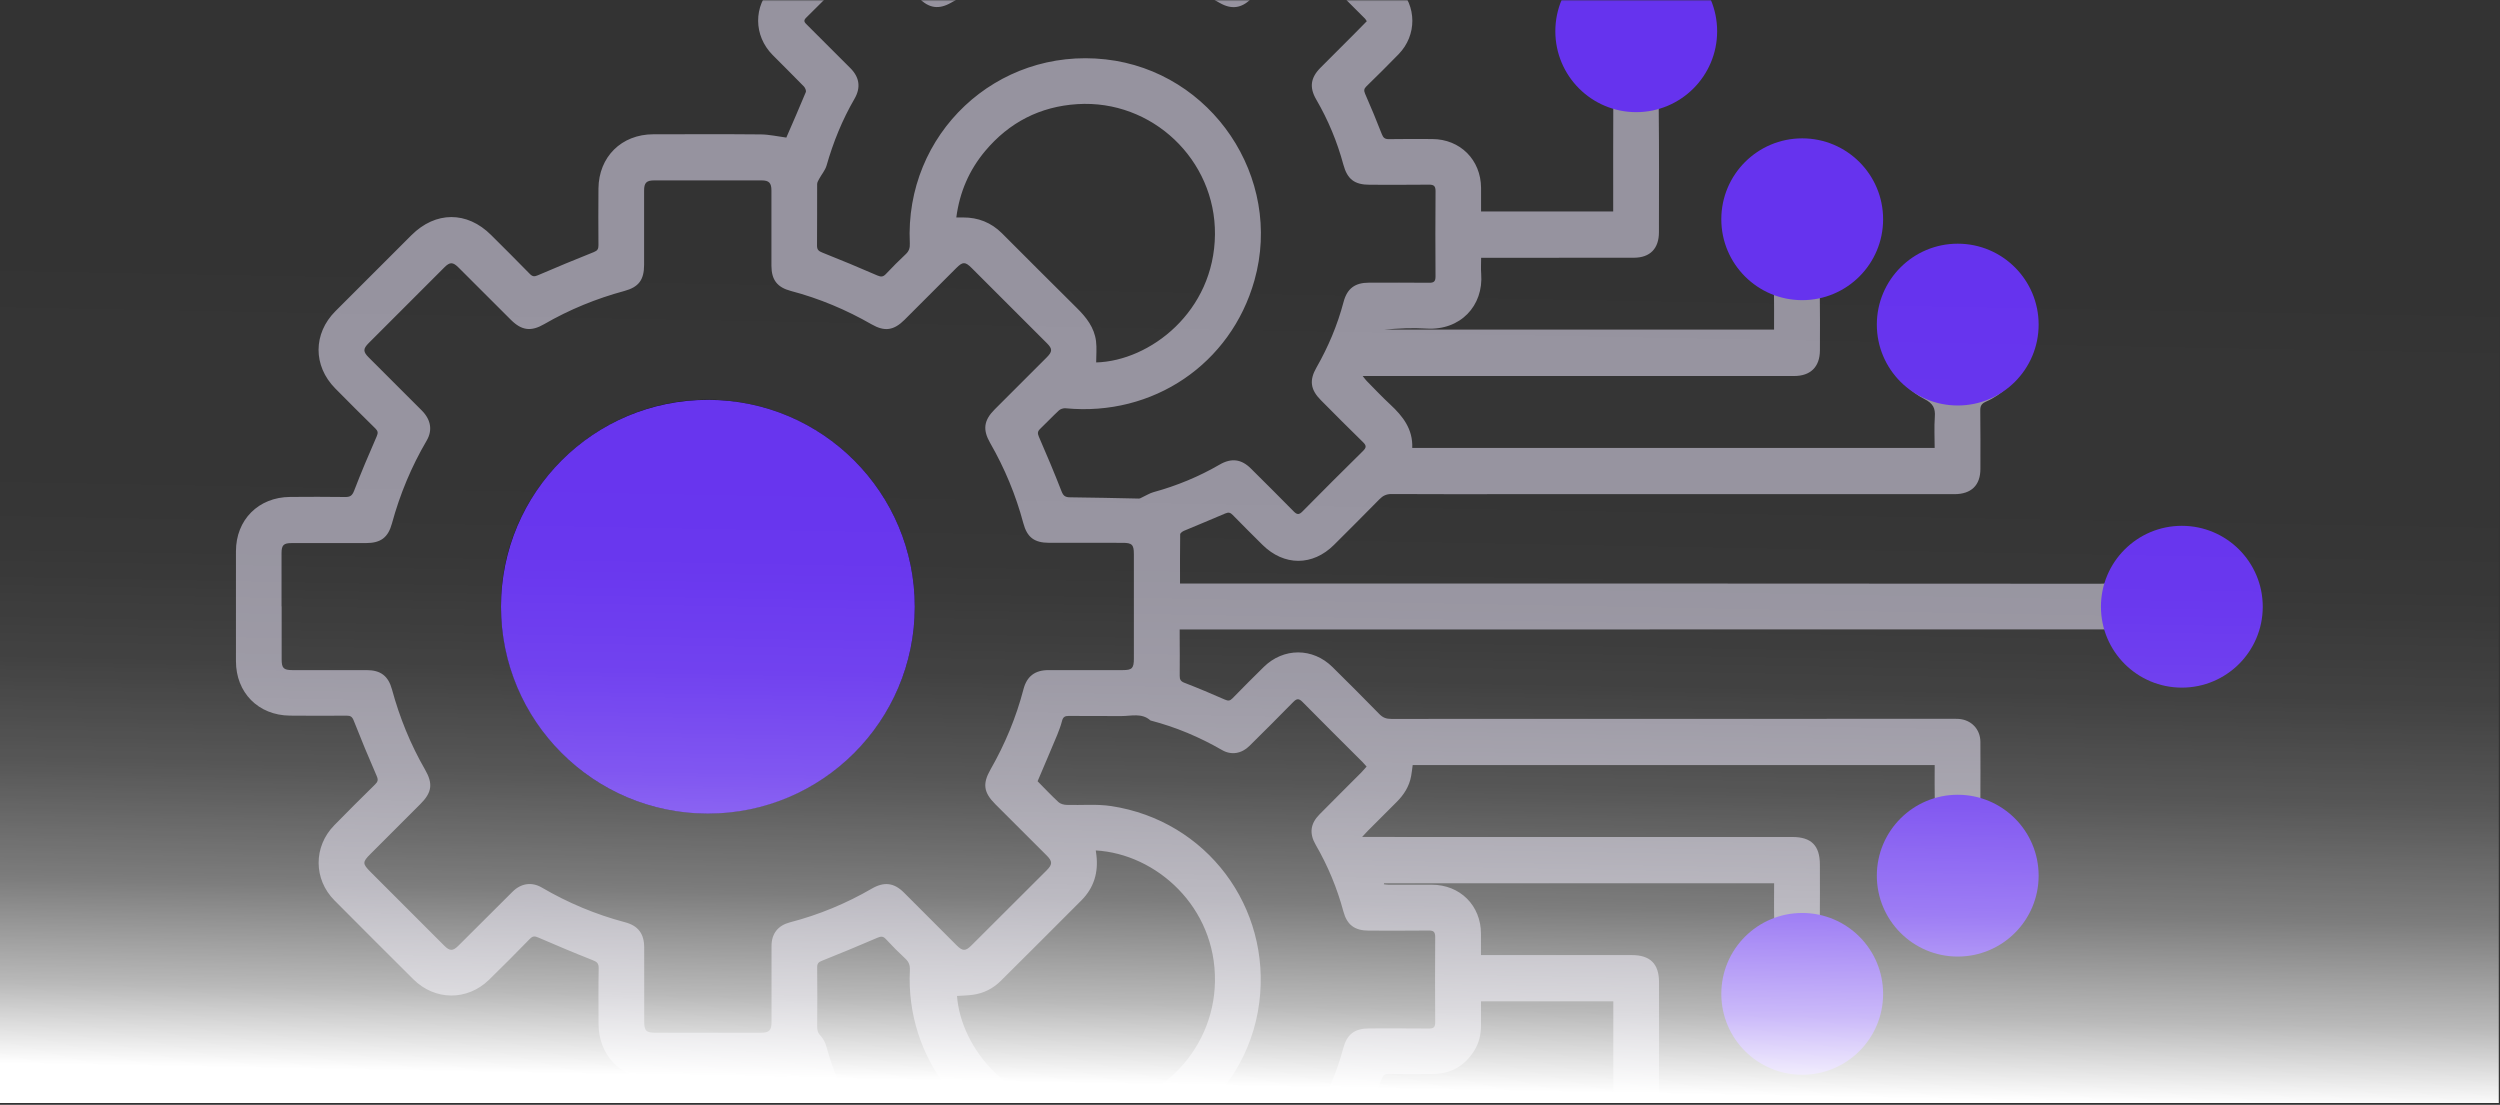
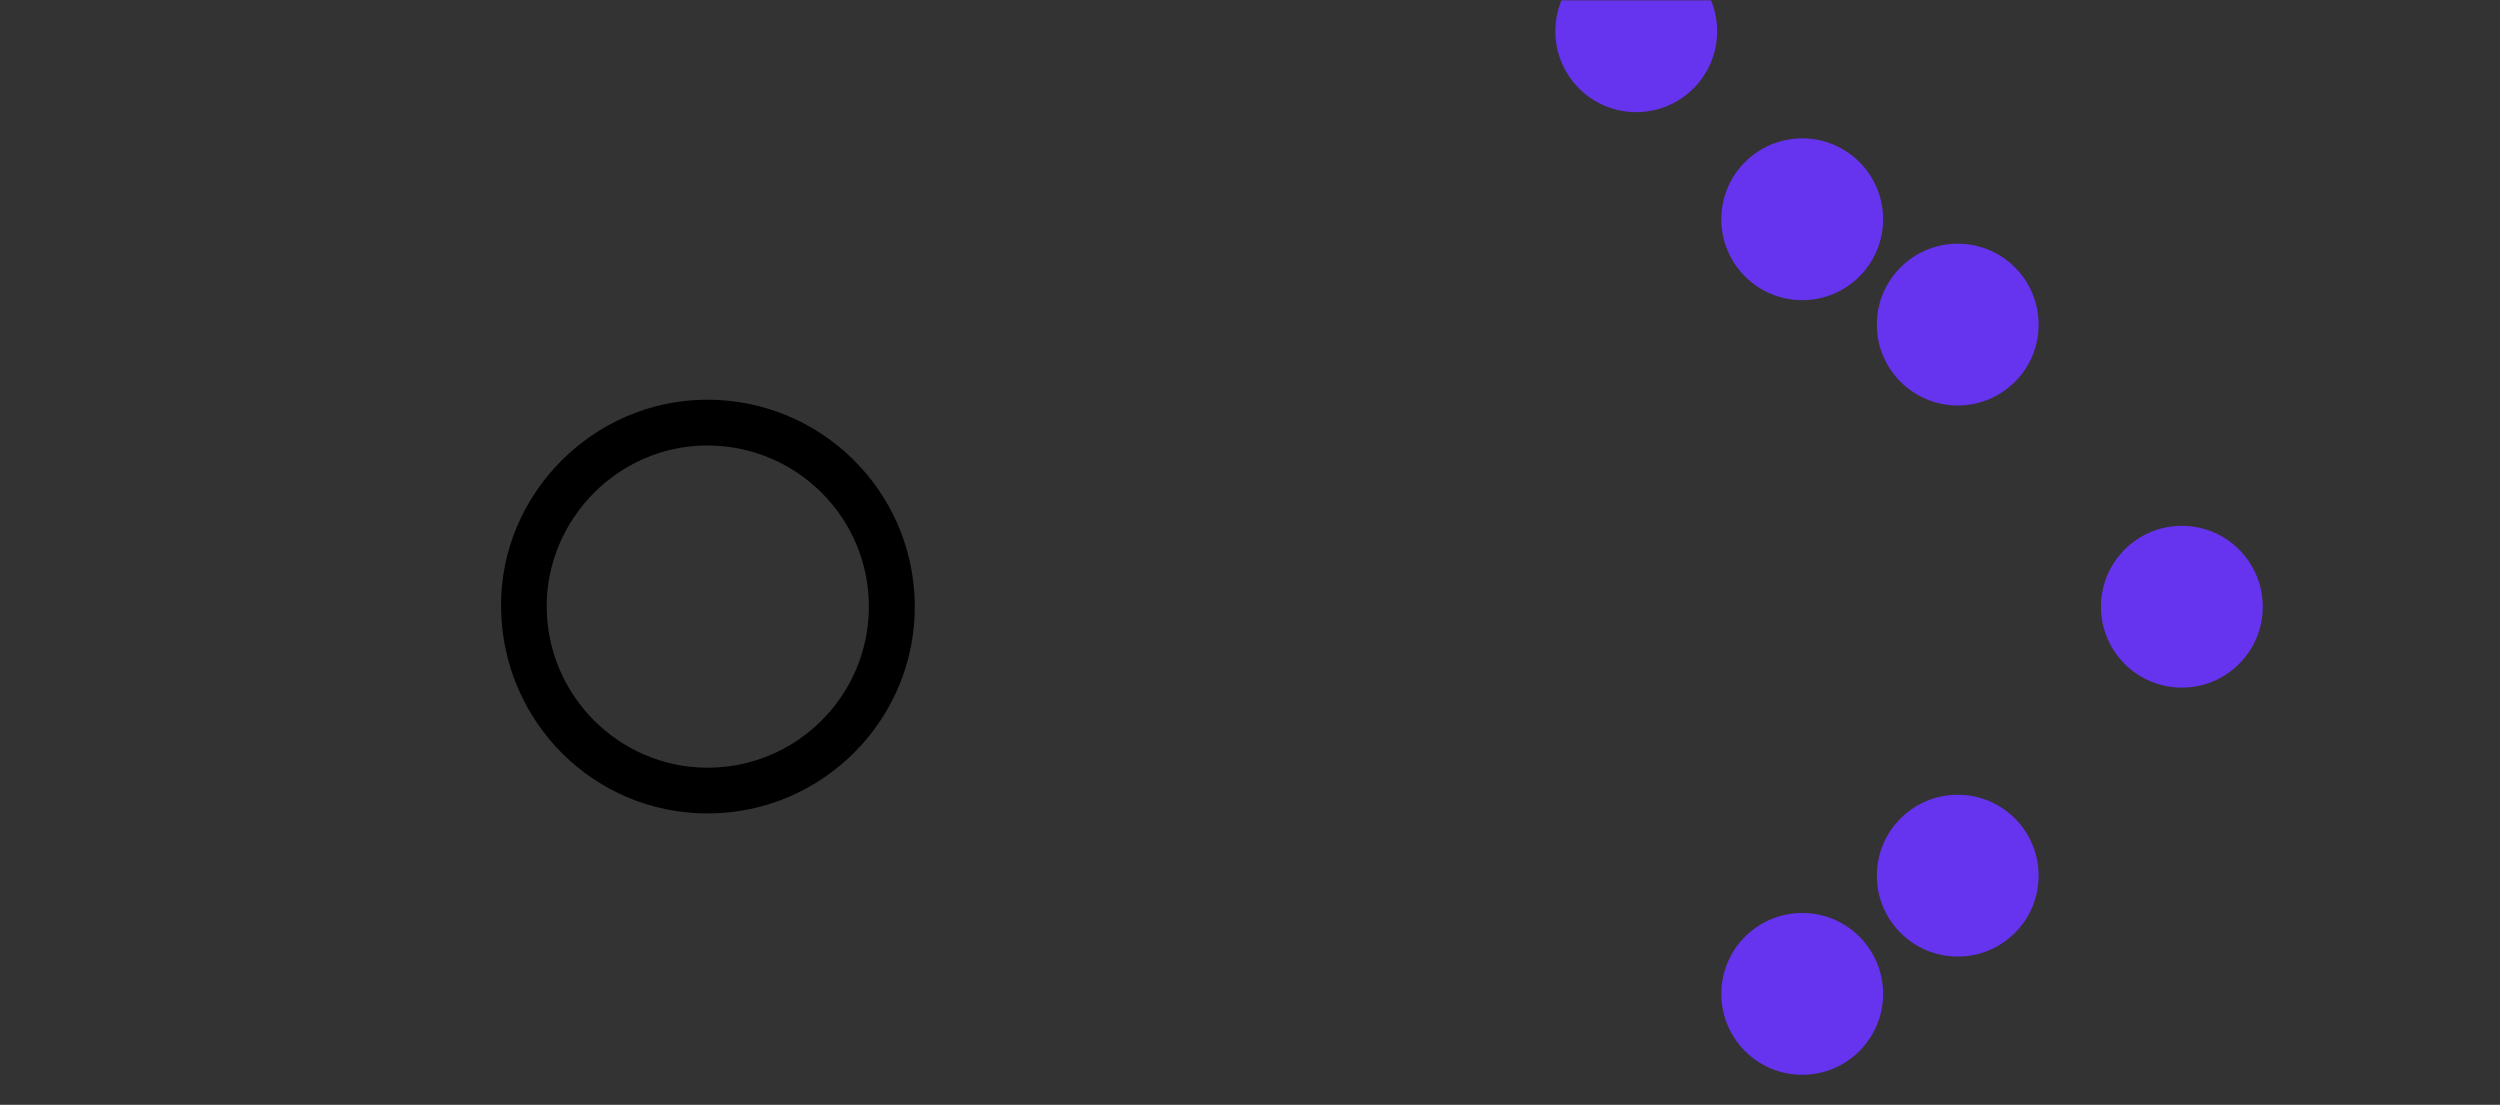
<svg xmlns="http://www.w3.org/2000/svg" width="792" height="350" viewBox="0 0 792 350" fill="none">
  <rect x="0" y="0" width="792" height="350" fill="#333333" stroke="none" />
  <g clip-path="url(#clip0_14_281)">
    <mask id="mask0_14_281" style="mask-type:luminance" maskUnits="userSpaceOnUse" x="0" y="0" width="792" height="350">
      <path d="M791.61 0H0V349.44H791.61V0Z" fill="white" />
    </mask>
    <g mask="url(#mask0_14_281)">
-       <path opacity="0.59" d="M249.07 43.67C251.13 38.92 253.26 34.08 255.28 29.18C255.47 28.73 255.08 27.81 254.67 27.39C251.4 24.03 248.06 20.74 244.76 17.41C238.7 11.29 238.63 1.92 244.67 -4.2C251.57 -11.18 258.51 -18.11 265.49 -25C271.64 -31.06 280.68 -31.14 286.96 -25.18C290.45 -21.87 293.82 -18.43 297.19 -14.99C297.91 -14.25 298.44 -14.16 299.41 -14.58C303.7 -16.45 308.03 -18.25 312.38 -19.97C313.41 -20.37 313.8 -20.83 313.79 -21.94C313.74 -26.44 313.75 -30.95 313.77 -35.45C313.81 -44.92 320.3 -51.37 329.75 -51.36C339.13 -51.36 348.51 -51.36 357.89 -51.36C367.29 -51.35 373.74 -44.95 373.79 -35.59C373.81 -31.09 373.83 -26.58 373.77 -22.08C373.75 -20.91 374.14 -20.4 375.25 -19.96C379.61 -18.25 383.93 -16.44 388.22 -14.56C389.21 -14.13 389.72 -14.29 390.42 -15.01C393.57 -18.23 396.78 -21.39 399.96 -24.58C406.57 -31.21 415.7 -31.3 422.34 -24.72C429.26 -17.86 436.16 -10.97 443.01 -4.04C448.87 1.88 448.91 11.16 443.11 17.14C439.76 20.6 436.33 23.98 432.89 27.34C432.1 28.11 432.02 28.69 432.47 29.72C434.33 33.95 436.1 38.22 437.77 42.52C438.23 43.7 438.77 44.1 440.03 44.08C444.6 44 449.16 44.03 453.73 44.05C462.59 44.08 469.14 50.63 469.2 59.51C469.22 61.96 469.2 64.42 469.2 66.99H511.06C511.06 66.39 511.06 65.8 511.06 65.21C511.06 54.6 511.03 43.98 511.09 33.37C511.09 32.06 510.67 31.47 509.49 30.93C499.83 26.59 494.48 16.65 496.35 6.65C498.28 -3.66 506.57 -10.97 517.19 -11.72C526.99 -12.41 536.49 -5.82 539.52 3.79C542.59 13.48 538.59 24.32 530.07 29.43C529.49 29.78 528.92 30.23 528.29 30.4C525.91 31.04 525.46 32.53 525.49 34.89C525.63 47.79 525.56 60.69 525.55 73.58C525.55 78.75 522.75 81.64 517.59 81.65C502.29 81.68 486.98 81.66 471.68 81.67C470.95 81.67 470.21 81.67 469.22 81.67C469.22 83.46 469.11 85.12 469.24 86.75C470.02 96.89 462.63 104.76 451.86 104.09C447.46 103.81 443.02 104.04 438.6 104.41H562.02C562.02 100.01 562.07 95.65 561.95 91.29C561.94 90.8 560.97 90.2 560.33 89.89C551.73 85.74 547.15 78.89 547.02 69.37C546.86 58.48 555.18 48.96 565.83 47.44C577.15 45.83 587.55 52.55 590.71 63.52C593.7 73.88 588.42 85.26 578.46 89.68C576.99 90.33 576.48 91.04 576.51 92.65C576.61 98.76 576.56 104.87 576.55 110.98C576.54 116.2 573.61 119.12 568.38 119.12C523.7 119.12 479.02 119.12 434.34 119.12C433.62 119.12 432.91 119.12 431.7 119.12C432.32 119.89 432.6 120.32 432.96 120.68C435.43 123.18 437.84 125.75 440.42 128.14C444.43 131.86 447.64 135.95 447.4 141.91H612.9C612.9 138.61 612.72 135.35 612.95 132.12C613.16 129.31 612.41 127.82 609.65 126.41C600.93 121.98 596.51 112.4 598.22 102.96C599.92 93.59 607.47 86.27 616.9 84.86C627.84 83.22 638.44 90.07 641.55 100.79C644.62 111.39 639.35 122.79 629.22 127.21C627.8 127.83 627.32 128.53 627.35 130.05C627.44 136.22 627.39 142.39 627.39 148.56C627.39 153.75 624.49 156.55 619.14 156.55C571.81 156.55 524.47 156.55 477.14 156.55C465.04 156.55 452.95 156.58 440.85 156.51C439.21 156.5 438.11 157.03 437 158.17C432.25 163.02 427.43 167.8 422.63 172.6C415.85 179.37 406.78 179.36 399.95 172.6C396.8 169.47 393.64 166.34 390.54 163.16C389.8 162.4 389.23 162.2 388.18 162.66C383.83 164.56 379.42 166.31 375.06 168.17C374.58 168.38 373.88 168.9 373.88 169.28C373.8 174.38 373.83 179.49 373.83 184.86C374.81 184.86 375.71 184.86 376.62 184.86C472.83 184.86 569.04 184.84 665.25 184.93C668.5 184.93 670.32 184.37 672.01 181.15C676.79 172.01 687.48 167.89 697.32 170.71C706.91 173.46 713.75 182.64 713.48 192.42C713.2 202.92 705.89 211.85 695.87 213.93C685.54 216.07 675.46 211.06 670.98 201.37C670.26 199.8 669.45 199.39 667.82 199.39C570.5 199.43 473.18 199.42 375.86 199.42C375.25 199.42 374.64 199.42 373.72 199.42C373.72 200.13 373.72 200.71 373.72 201.3C373.73 205.56 373.79 209.82 373.73 214.07C373.71 215.3 374.05 215.86 375.28 216.33C379.59 217.99 383.85 219.79 388.08 221.65C389.1 222.1 389.66 222.04 390.44 221.24C393.71 217.88 397.03 214.57 400.37 211.28C406.63 205.14 415.89 205.15 422.11 211.3C427.11 216.25 432.1 221.21 437.01 226.25C438.1 227.37 439.21 227.75 440.73 227.75C499.85 227.72 558.97 227.72 618.09 227.72C618.89 227.72 619.7 227.7 620.5 227.75C624.51 228.02 627.37 231.01 627.39 235.03C627.42 241.51 627.42 247.99 627.38 254.47C627.38 255.71 627.65 256.41 628.93 256.95C638.8 261.14 644.19 271.69 641.9 282.1C639.6 292.56 630.28 299.9 619.65 299.62C608.95 299.34 599.99 291.62 598.19 281.11C596.47 271.12 601.69 261.31 611.14 257.06C612.59 256.41 612.97 255.65 612.94 254.18C612.85 250.3 612.91 246.41 612.91 242.38H447.54C447.38 243.56 447.26 244.71 447.05 245.85C446.46 249.13 444.76 251.79 442.42 254.11C439.35 257.15 436.31 260.21 433.26 263.27C432.8 263.73 432.37 264.22 431.51 265.15C432.73 265.15 433.37 265.15 434 265.15C478.62 265.15 523.24 265.15 567.86 265.16C573.83 265.16 576.53 267.89 576.54 273.9C576.55 279.95 576.58 286 576.52 292.04C576.51 293.24 576.82 293.85 578.01 294.36C587.43 298.41 592.93 308.44 591.23 318.26C589.43 328.65 581.26 336.18 570.95 336.98C560.08 337.82 550.33 330.79 547.63 320.16C544.99 309.76 550.26 298.9 560.22 294.48C561.65 293.85 562.11 293.14 562.07 291.64C561.97 287.76 562.04 283.87 562.04 279.82H438.47C438.45 279.93 438.44 280.03 438.42 280.14C438.91 280.19 439.4 280.28 439.89 280.28C444.46 280.29 449.02 280.28 453.59 280.28C462.56 280.28 469.17 286.87 469.17 295.8C469.17 297.95 469.17 300.1 469.17 302.57C470.06 302.57 470.83 302.57 471.6 302.57C486.72 302.57 501.84 302.57 516.96 302.57C522.79 302.57 525.58 305.34 525.58 311.16C525.58 324.37 525.61 337.57 525.54 350.78C525.54 352.17 525.96 352.8 527.23 353.35C536.96 357.6 542.29 367.95 540.14 378.23C537.98 388.55 528.89 396 518.42 396C507.86 396 498.71 388.64 496.57 378.41C494.38 367.96 499.64 357.63 509.45 353.36C510.75 352.8 511.14 352.16 511.13 350.79C511.07 340.24 511.1 329.68 511.1 319.13C511.1 318.53 511.1 317.93 511.1 317.22H469.18C469.18 319.79 469.18 322.35 469.18 324.92C469.18 327.76 468.55 330.44 467.04 332.85C464.07 337.6 459.79 340.16 454.16 340.23C449.41 340.3 444.66 340.28 439.9 340.22C438.72 340.2 438.21 340.59 437.78 341.7C436.08 346.06 434.3 350.4 432.41 354.68C431.98 355.67 432.08 356.19 432.8 356.89C435.97 360 439.07 363.18 442.25 366.29C448.98 372.87 449.16 382.15 442.56 388.83C435.75 395.72 428.9 402.57 422.02 409.38C415.77 415.56 406.54 415.42 400.14 409.11C396.98 405.99 393.82 402.86 390.75 399.65C389.78 398.64 389.03 398.52 387.73 399.1C383.69 400.92 379.59 402.64 375.44 404.21C374.1 404.72 373.69 405.32 373.72 406.71C373.81 411.21 373.77 415.72 373.75 420.22C373.72 429.09 367.16 435.66 358.3 435.68C348.67 435.7 339.05 435.7 329.42 435.68C320.33 435.66 313.8 429.14 313.74 420.03C313.71 415.53 313.69 411.02 313.76 406.52C313.78 405.3 313.47 404.72 312.25 404.25C307.88 402.56 303.57 400.72 299.28 398.86C298.41 398.48 297.9 398.52 297.22 399.23C294.04 402.5 290.79 405.72 287.56 408.94C280.9 415.56 271.83 415.61 265.16 409.01C258.41 402.32 251.69 395.6 244.98 388.87C238.54 382.4 238.53 373.23 244.93 366.73C248.13 363.48 251.36 360.24 254.63 357.06C255.48 356.23 255.56 355.61 255.07 354.52C252.98 349.86 251.01 345.15 249.12 340.73C234.73 342.53 220.24 341.49 205.8 341.5C196.41 341.5 189.65 333.94 189.62 324.5C189.6 318.58 189.55 312.65 189.66 306.73C189.69 305.18 189.1 304.7 187.76 304.18C181.97 301.9 176.23 299.48 170.53 297.01C169.4 296.52 168.77 296.5 167.85 297.44C163.59 301.82 159.28 306.15 154.91 310.41C148.03 317.1 137.79 317.03 130.97 310.26C122.61 301.96 114.28 293.62 105.97 285.26C99.3 278.56 99.26 268.23 105.88 261.46C110.15 257.09 114.48 252.78 118.84 248.5C119.71 247.65 119.87 247.04 119.34 245.84C116.8 240.03 114.37 234.16 112.05 228.26C111.57 227.03 111 226.71 109.79 226.72C103.8 226.76 97.82 226.77 91.83 226.71C81.82 226.61 74.74 219.42 74.75 209.45C74.76 197.85 74.75 186.25 74.75 174.64C74.75 164.66 81.87 157.51 91.9 157.43C97.7 157.39 103.5 157.36 109.3 157.45C110.9 157.48 111.57 157.05 112.18 155.48C114.41 149.67 116.85 143.94 119.34 138.24C119.83 137.12 119.74 136.55 118.91 135.73C114.64 131.54 110.4 127.31 106.2 123.05C99.14 115.9 99.16 105.69 106.25 98.59C114.27 90.55 122.3 82.52 130.34 74.51C138.01 66.87 147.96 66.85 155.58 74.45C159.69 78.54 163.8 82.63 167.85 86.78C168.69 87.64 169.3 87.68 170.39 87.21C176.28 84.68 182.19 82.22 188.15 79.85C189.28 79.4 189.6 78.86 189.59 77.71C189.54 71.72 189.54 65.74 189.59 59.75C189.67 49.7 196.89 42.55 206.97 42.54C218.33 42.53 229.68 42.47 241.04 42.58C243.71 42.61 246.38 43.23 249.07 43.58V43.67ZM89.23 192.09C89.23 197.71 89.23 203.32 89.23 208.94C89.23 211.67 89.85 212.29 92.63 212.29C100.47 212.3 108.3 212.3 116.14 212.29C120.56 212.29 123.01 214.12 124.18 218.41C126.6 227.33 130.05 235.81 134.66 243.82C137.23 248.28 136.85 251.06 133.17 254.73C127.89 260.01 122.61 265.28 117.34 270.56C114.78 273.12 114.8 273.63 117.41 276.25C125.17 284.02 132.94 291.78 140.7 299.55C142.47 301.33 143.44 301.37 145.2 299.62C150.93 293.92 156.65 288.21 162.37 282.5C165.04 279.83 168.45 279.3 171.66 281.18C179.96 286.04 188.75 289.72 198.05 292.18C202.17 293.27 204.07 295.82 204.08 300.12C204.1 307.9 204.08 315.67 204.09 323.45C204.09 326.63 204.65 327.18 207.9 327.18C218.95 327.18 229.99 327.18 241.04 327.17C243.7 327.17 244.42 326.43 244.42 323.74C244.42 315.72 244.42 307.69 244.42 299.67C244.42 295.75 246.48 293.18 250.28 292.19C259.41 289.82 268.04 286.24 276.2 281.51C280.1 279.25 283.25 279.64 286.39 282.79C291.93 288.33 297.46 293.88 303 299.42C304.96 301.38 305.85 301.41 307.77 299.49C315.73 291.56 323.67 283.63 331.61 275.69C333.45 273.85 333.44 272.87 331.6 271.03C326.19 265.62 320.79 260.2 315.36 254.81C311.61 251.08 311.2 248.32 313.8 243.76C318.38 235.74 321.91 227.29 324.24 218.34C325.31 214.24 327.89 212.29 332.16 212.29C340 212.29 347.84 212.29 355.67 212.29C358.64 212.29 359.2 211.71 359.21 208.69C359.21 197.64 359.21 186.6 359.21 175.55C359.21 172.55 358.63 171.97 355.65 171.97C347.87 171.97 340.1 171.97 332.32 171.96C327.66 171.95 325.38 170.21 324.19 165.75C321.81 156.82 318.29 148.36 313.69 140.35C311.26 136.12 311.67 133.15 315.1 129.72C320.6 124.23 326.1 118.73 331.59 113.23C333.43 111.39 333.45 110.52 331.67 108.74C323.73 100.79 315.79 92.85 307.84 84.92C305.77 82.85 304.99 82.87 302.95 84.92C297.5 90.37 292.04 95.82 286.59 101.28C283.17 104.7 280.28 105.13 276.14 102.76C268.07 98.13 259.57 94.55 250.57 92.18C246.24 91.04 244.4 88.68 244.39 84.21C244.39 76.25 244.39 68.29 244.39 60.33C244.39 57.98 243.63 57.15 241.32 57.15C229.96 57.13 218.61 57.13 207.25 57.15C204.77 57.15 204.05 57.94 204.05 60.38C204.05 68.22 204.05 76.06 204.05 83.89C204.05 88.66 202.35 90.95 197.8 92.18C188.88 94.6 180.4 98.06 172.4 102.69C168.26 105.09 165.29 104.73 161.91 101.38C156.35 95.86 150.82 90.3 145.28 84.77C143.48 82.97 142.53 82.95 140.79 84.69C132.8 92.67 124.82 100.66 116.84 108.65C114.97 110.52 114.98 111.42 116.85 113.28C122.44 118.86 128.03 124.44 133.61 130.03C136.51 132.93 137.09 136.31 135.16 139.6C130.33 147.84 126.69 156.58 124.18 165.8C122.95 170.33 120.6 172.05 115.87 172.05C108.03 172.05 100.19 172.04 92.36 172.05C89.83 172.05 89.19 172.72 89.19 175.25C89.18 180.87 89.19 186.48 89.19 192.1L89.23 192.09ZM433.32 378.11C432.23 376.96 431.62 376.29 430.98 375.64C426.71 371.36 422.42 367.09 418.17 362.79C415.08 359.67 414.7 356.76 416.88 352.93C420.62 346.36 423.58 339.46 425.52 332.15C426.71 327.66 429.11 325.81 433.77 325.81C440.06 325.81 446.36 325.77 452.65 325.84C454.16 325.86 454.68 325.43 454.67 323.87C454.61 314.86 454.6 305.85 454.67 296.84C454.68 295.15 454.08 294.77 452.52 294.79C446.23 294.86 439.93 294.83 433.64 294.82C429.16 294.82 426.73 293.01 425.58 288.73C423.58 281.3 420.65 274.27 416.8 267.61C414.74 264.05 415.11 260.95 418 258.02C422.37 253.58 426.8 249.2 431.2 244.78C431.79 244.18 432.33 243.53 432.94 242.85C432.41 242.26 432.02 241.79 431.59 241.36C425.26 235.03 418.9 228.75 412.63 222.37C411.44 221.16 410.76 221.32 409.67 222.43C405.1 227.1 400.46 231.72 395.81 236.32C393.34 238.76 390.09 239.32 387.15 237.62C380 233.5 372.47 230.32 364.48 228.25C361.7 225.76 358.37 226.87 355.22 226.85C349.67 226.81 344.11 226.85 338.56 226.81C337.4 226.8 336.78 227.13 336.47 228.32C336.07 229.87 335.52 231.39 334.91 232.86C332.88 237.74 330.79 242.6 328.71 247.5C330.85 249.67 333.01 251.96 335.31 254.1C335.92 254.67 336.99 254.96 337.86 254.99C342.59 255.15 347.41 254.66 352.06 255.37C382.27 259.96 402.8 287.36 398.94 317.61C394.89 349.35 364.42 371.17 332.91 364.89C305.85 359.5 286.86 335.09 288.25 307.38C288.33 305.8 287.93 304.73 286.79 303.67C284.66 301.7 282.61 299.64 280.65 297.51C279.76 296.55 279.08 296.61 277.95 297.09C272.12 299.6 266.26 302.03 260.37 304.38C259.28 304.81 258.87 305.26 258.88 306.46C258.95 312.69 258.93 318.93 258.88 325.16C258.88 326.31 259.04 327.18 259.93 328.1C260.82 329.03 261.48 330.35 261.82 331.61C263.88 339.15 266.82 346.31 270.75 353.07C272.76 356.53 272.34 359.83 269.51 362.66C265.11 367.07 260.69 371.47 256.29 375.88C255.043 377.133 255.023 378.36 256.23 379.56C262.47 385.8 268.73 392.01 274.92 398.3C275.99 399.39 276.63 399.48 277.74 398.34C282.26 393.7 286.86 389.14 291.46 384.57C294.23 381.81 297.56 381.31 300.91 383.27C307.72 387.25 314.93 390.21 322.54 392.25C326.39 393.29 328.25 395.83 328.26 399.83C328.26 406.31 328.29 412.79 328.24 419.27C328.23 420.7 328.7 421.19 330.17 421.18C339.18 421.12 348.19 421.09 357.2 421.18C358.98 421.2 359.36 420.58 359.34 418.94C359.26 412.65 359.31 406.35 359.31 400.06C359.31 395.75 361.18 393.28 365.37 392.16C372.75 390.2 379.72 387.28 386.33 383.48C390.15 381.28 393.21 381.68 396.36 384.81C400.87 389.29 405.38 393.77 409.81 398.32C410.89 399.43 411.53 399.42 412.61 398.32C417.71 393.12 422.86 387.98 428.05 382.87C429.71 381.24 431.52 379.76 433.35 378.13L433.32 378.11ZM276.67 -15.26C276.13 -14.9 275.89 -14.8 275.72 -14.63C268.95 -7.88 262.19 -1.11 255.39 5.61C254.36 6.62 254.94 7.15 255.65 7.85C260.24 12.42 264.82 17.01 269.4 21.59C272.31 24.5 272.76 27.77 270.69 31.33C266.83 37.98 263.97 45.04 261.86 52.43C261.42 53.96 260.27 55.27 259.49 56.71C259.22 57.21 258.88 57.78 258.87 58.32C258.83 64.8 258.9 71.28 258.83 77.76C258.81 79.16 259.38 79.57 260.57 80.04C266.41 82.36 272.21 84.77 277.97 87.28C279.16 87.8 279.82 87.69 280.67 86.79C282.71 84.64 284.78 82.53 286.95 80.51C288 79.53 288.3 78.5 288.23 77.1C286.55 42.39 315.76 14.96 350.26 18.81C383.9 22.57 406.59 56.25 397.41 88.82C389.94 115.34 365.27 132.02 337.57 129.34C336.89 129.27 335.97 129.56 335.47 130.02C333.43 131.9 331.54 133.94 329.53 135.85C328.7 136.65 328.64 137.26 329.12 138.37C331.61 144.07 334.02 149.81 336.28 155.61C336.84 157.06 337.44 157.54 339 157.55C346.27 157.6 353.54 157.82 360.81 157.95C361.18 157.95 361.57 157.67 361.94 157.5C363.11 156.97 364.22 156.25 365.44 155.91C372.8 153.89 379.79 151.01 386.39 147.18C390.08 145.04 393.26 145.42 396.27 148.42C400.82 152.95 405.38 157.46 409.87 162.04C410.97 163.16 411.61 163.06 412.67 161.98C418.99 155.57 425.37 149.21 431.78 142.89C432.84 141.84 432.97 141.21 431.83 140.1C427.32 135.72 422.89 131.24 418.46 126.78C415.14 123.45 414.74 120.49 417.04 116.46C420.79 109.9 423.7 102.99 425.64 95.67C426.77 91.39 429.25 89.55 433.69 89.55C440.05 89.55 446.4 89.51 452.76 89.58C454.29 89.6 454.78 89.12 454.77 87.58C454.71 78.57 454.71 69.56 454.78 60.56C454.79 58.89 454.21 58.48 452.63 58.5C446.4 58.58 440.17 58.53 433.93 58.53C429.12 58.53 426.83 56.8 425.57 52.12C423.61 44.88 420.76 38.01 416.98 31.52C414.77 27.72 415.17 24.65 418.3 21.49C421.82 17.94 425.37 14.42 428.89 10.89C430.27 9.51 431.63 8.11 433 6.72C432.73 6.33 432.62 6.1 432.46 5.93C425.75 -0.79 419.01 -7.49 412.32 -14.24C411.28 -15.29 410.68 -14.77 409.91 -13.99C405.39 -9.43 400.86 -4.9 396.32 -0.36C393.32 2.64 390.1 3.06 386.42 0.93C379.82 -2.89 372.84 -5.8 365.47 -7.78C361.2 -8.93 359.32 -11.38 359.31 -15.8C359.31 -22.09 359.26 -28.39 359.34 -34.68C359.36 -36.23 359.03 -36.85 357.32 -36.84C348.37 -36.76 339.43 -36.77 330.48 -36.84C328.72 -36.86 328.32 -36.24 328.34 -34.59C328.43 -28.42 328.38 -22.25 328.37 -16.08C328.37 -11.37 326.59 -9 322.08 -7.77C314.78 -5.79 307.85 -2.91 301.3 0.86C297.44 3.08 294.29 2.63 291.14 -0.58C286.34 -5.46 281.53 -10.32 276.67 -15.25V-15.26ZM347.14 269.42C347.22 269.99 347.28 270.4 347.33 270.82C348.02 276.37 346.56 281.25 342.6 285.23C334.12 293.77 325.58 302.24 317.06 310.73C314.63 313.15 311.68 314.65 308.29 315.14C306.6 315.38 304.88 315.4 303.18 315.52C304.44 332.1 319.84 350.94 343.06 351.43C365.68 351.91 384.59 333.63 384.9 310.87C385.23 287.3 366.26 270.5 347.14 269.42ZM347.26 114.82C364.29 114.35 384.66 98.74 384.9 74.3C385.13 50.64 365 31.49 341.29 32.99C329.49 33.74 319.73 38.76 312.12 47.82C307.02 53.9 304 60.9 302.96 68.89C303.84 68.89 304.45 68.89 305.06 68.89C309.86 68.86 314 70.5 317.41 73.89C325.32 81.77 333.17 89.71 341.12 97.55C344.13 100.52 346.68 103.75 347.22 108.06C347.5 110.28 347.27 112.57 347.27 114.82H347.26ZM620.27 114.64C624.58 114.57 628.03 111.08 627.98 106.83C627.93 102.61 624.31 99.1 620.09 99.17C615.78 99.24 612.39 102.71 612.43 107.02C612.47 111.33 615.95 114.71 620.26 114.64H620.27ZM612.45 277.47C612.49 281.8 615.91 285.18 620.24 285.17C624.49 285.17 628.06 281.56 627.96 277.36C627.86 273.02 624.4 269.62 620.13 269.67C615.8 269.72 612.41 273.16 612.45 277.47ZM577.01 314.86C577.02 310.58 573.58 307.15 569.25 307.13C564.99 307.11 561.46 310.62 561.47 314.87C561.47 319.1 565.01 322.6 569.27 322.62C573.55 322.63 577 319.17 577.02 314.87L577.01 314.86ZM577.02 69.52C577.07 65.34 573.68 61.83 569.5 61.73C565.11 61.63 561.56 65.03 561.48 69.41C561.4 73.63 564.87 77.12 569.22 77.19C573.5 77.26 576.98 73.84 577.03 69.52H577.02ZM683.46 192.02C683.42 196.34 686.79 199.86 691.06 199.94C695.3 200.02 698.87 196.57 698.96 192.3C699.05 188.05 695.6 184.47 691.34 184.39C687.08 184.32 683.5 187.78 683.45 192.02H683.46ZM518.35 366.1C514.02 366.09 510.6 369.48 510.58 373.79C510.56 378.03 514.12 381.59 518.32 381.57C522.57 381.55 526.14 377.99 526.12 373.81C526.1 369.52 522.66 366.11 518.35 366.1ZM518.34 18.24C522.67 18.22 526.2 14.73 526.13 10.54C526.06 6.24 522.59 2.8 518.34 2.79C514.08 2.79 510.6 6.26 510.59 10.55C510.59 14.85 514.03 18.27 518.35 18.25L518.34 18.24Z" fill="#DAD6EA" />
      <path d="M158.73 192.13C158.5 156.49 187.9 126.85 223.68 126.63C259.88 126.41 289.42 155.41 289.8 191.55C290.19 227.73 260.81 257.5 224.54 257.7C188.3 257.9 158.96 228.67 158.73 192.13ZM173.2 192.1C173.19 220.21 196.09 243.19 224.13 243.21C252.28 243.23 275.19 220.43 275.26 192.33C275.34 164.05 252.43 141.14 224.07 141.13C196.19 141.12 173.2 164.15 173.19 192.11L173.2 192.1Z" fill="black" />
-       <path d="M224.26 257.75C260.456 257.75 289.8 228.407 289.8 192.21C289.8 156.013 260.456 126.67 224.26 126.67C188.063 126.67 158.72 156.013 158.72 192.21C158.72 228.407 188.063 257.75 224.26 257.75Z" fill="#6633EE" />
      <path d="M518.36 35.53C532.516 35.53 543.99 24.055 543.99 9.9C543.99 -4.255 532.516 -15.73 518.36 -15.73C504.205 -15.73 492.73 -4.255 492.73 9.9C492.73 24.055 504.205 35.53 518.36 35.53Z" fill="#6633EE" />
      <path d="M570.94 95.09C585.095 95.09 596.57 83.615 596.57 69.46C596.57 55.305 585.095 43.83 570.94 43.83C556.785 43.83 545.31 55.305 545.31 69.46C545.31 83.615 556.785 95.09 570.94 95.09Z" fill="#6633EE" />
      <path d="M620.21 128.46C634.365 128.46 645.84 116.985 645.84 102.83C645.84 88.675 634.365 77.2 620.21 77.2C606.055 77.2 594.58 88.675 594.58 102.83C594.58 116.985 606.055 128.46 620.21 128.46Z" fill="#6633EE" />
      <path d="M691.21 217.84C705.365 217.84 716.84 206.365 716.84 192.21C716.84 178.055 705.365 166.58 691.21 166.58C677.055 166.58 665.58 178.055 665.58 192.21C665.58 206.365 677.055 217.84 691.21 217.84Z" fill="#6633EE" />
      <path d="M620.21 303.04C634.365 303.04 645.84 291.565 645.84 277.41C645.84 263.255 634.365 251.78 620.21 251.78C606.055 251.78 594.58 263.255 594.58 277.41C594.58 291.565 606.055 303.04 620.21 303.04Z" fill="#6633EE" />
      <path d="M570.94 340.49C585.095 340.49 596.57 329.015 596.57 314.86C596.57 300.705 585.095 289.23 570.94 289.23C556.785 289.23 545.31 300.705 545.31 314.86C545.31 329.015 556.785 340.49 570.94 340.49Z" fill="#6633EE" />
-       <path d="M518.35 399.47C532.505 399.47 543.98 387.995 543.98 373.84C543.98 359.685 532.505 348.21 518.35 348.21C504.195 348.21 492.72 359.685 492.72 373.84C492.72 387.995 504.195 399.47 518.35 399.47Z" fill="#6633EE" />
    </g>
-     <path d="M791.61 0H0V349.44H791.61V0Z" fill="url(#paint0_linear_14_281)" />
  </g>
  <defs>
    <linearGradient id="paint0_linear_14_281" x1="399.44" y1="-22.62" x2="392.68" y2="344.05" gradientUnits="userSpaceOnUse">
      <stop offset="0.3" stop-color="white" stop-opacity="0" />
      <stop offset="0.38" stop-color="white" stop-opacity="0.01" />
      <stop offset="0.47" stop-color="white" stop-opacity="0.01" />
      <stop offset="0.56" stop-color="white" stop-opacity="0.022" />
      <stop offset="0.65" stop-color="white" stop-opacity="0.073" />
      <stop offset="0.74" stop-color="white" stop-opacity="0.176" />
      <stop offset="0.84" stop-color="white" stop-opacity="0.36" />
      <stop offset="0.93" stop-color="white" stop-opacity="0.656" />
      <stop offset="1" stop-color="white" />
    </linearGradient>
    <clipPath id="clip0_14_281">
      <rect width="791.61" height="349.44" fill="white" />
    </clipPath>
  </defs>
</svg>